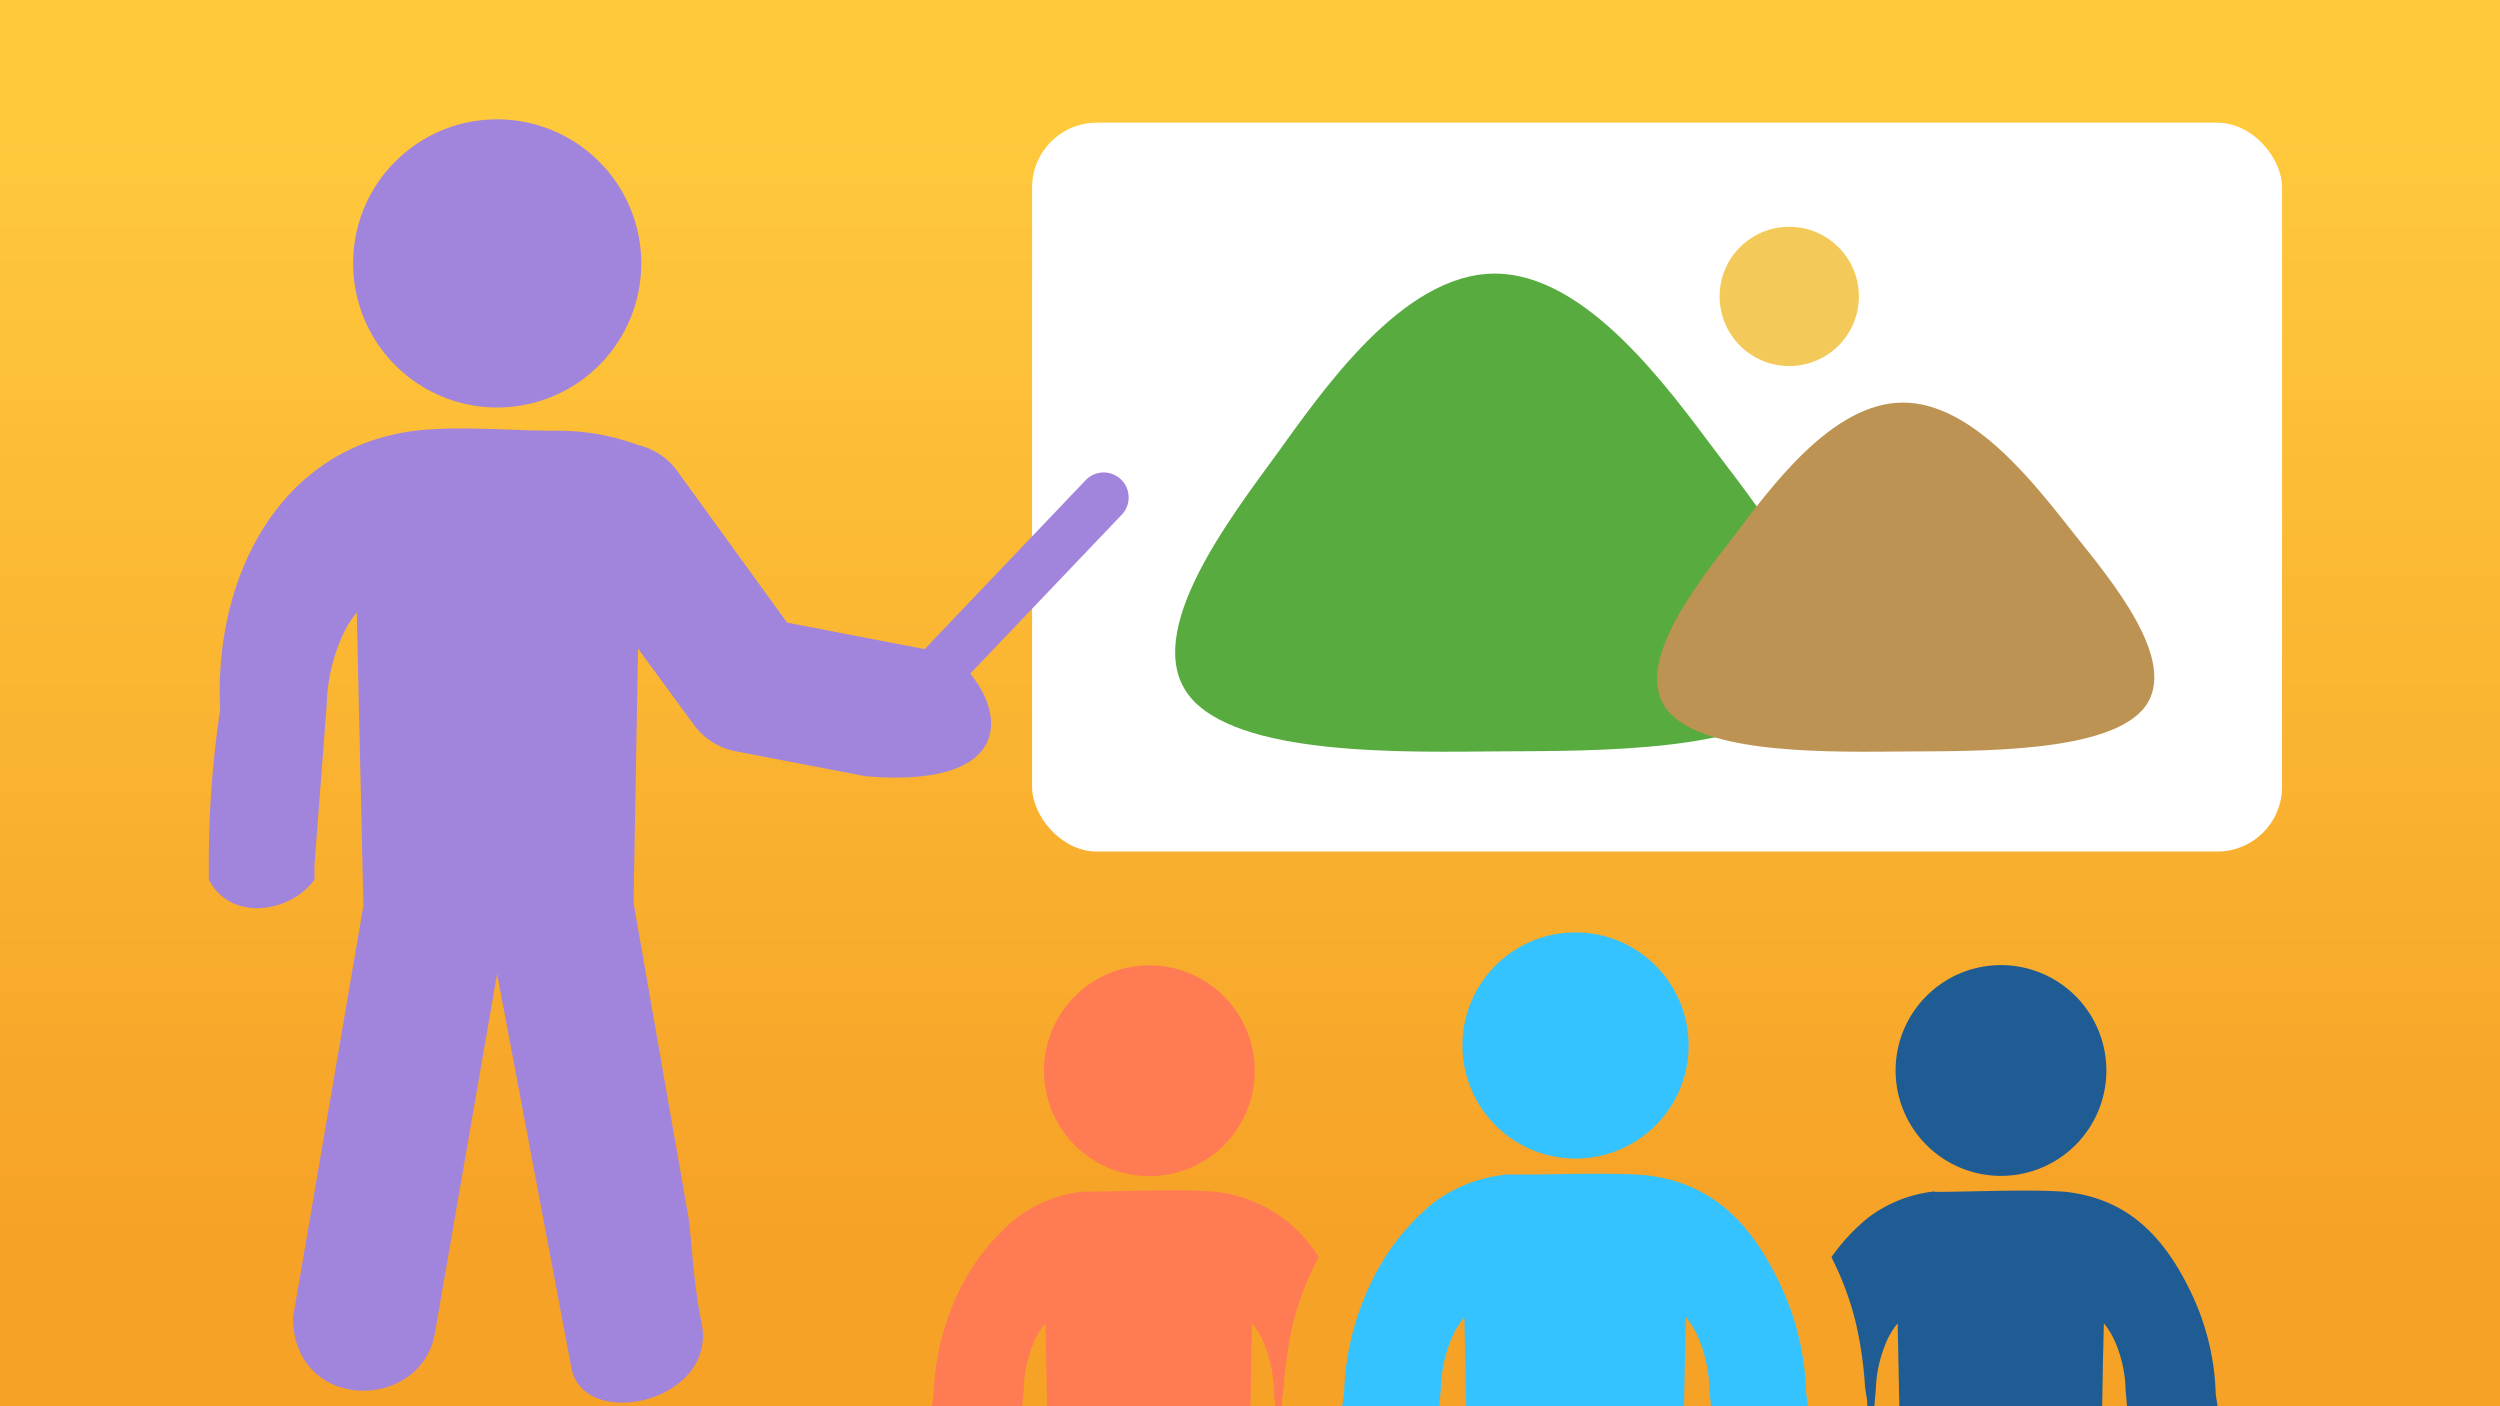
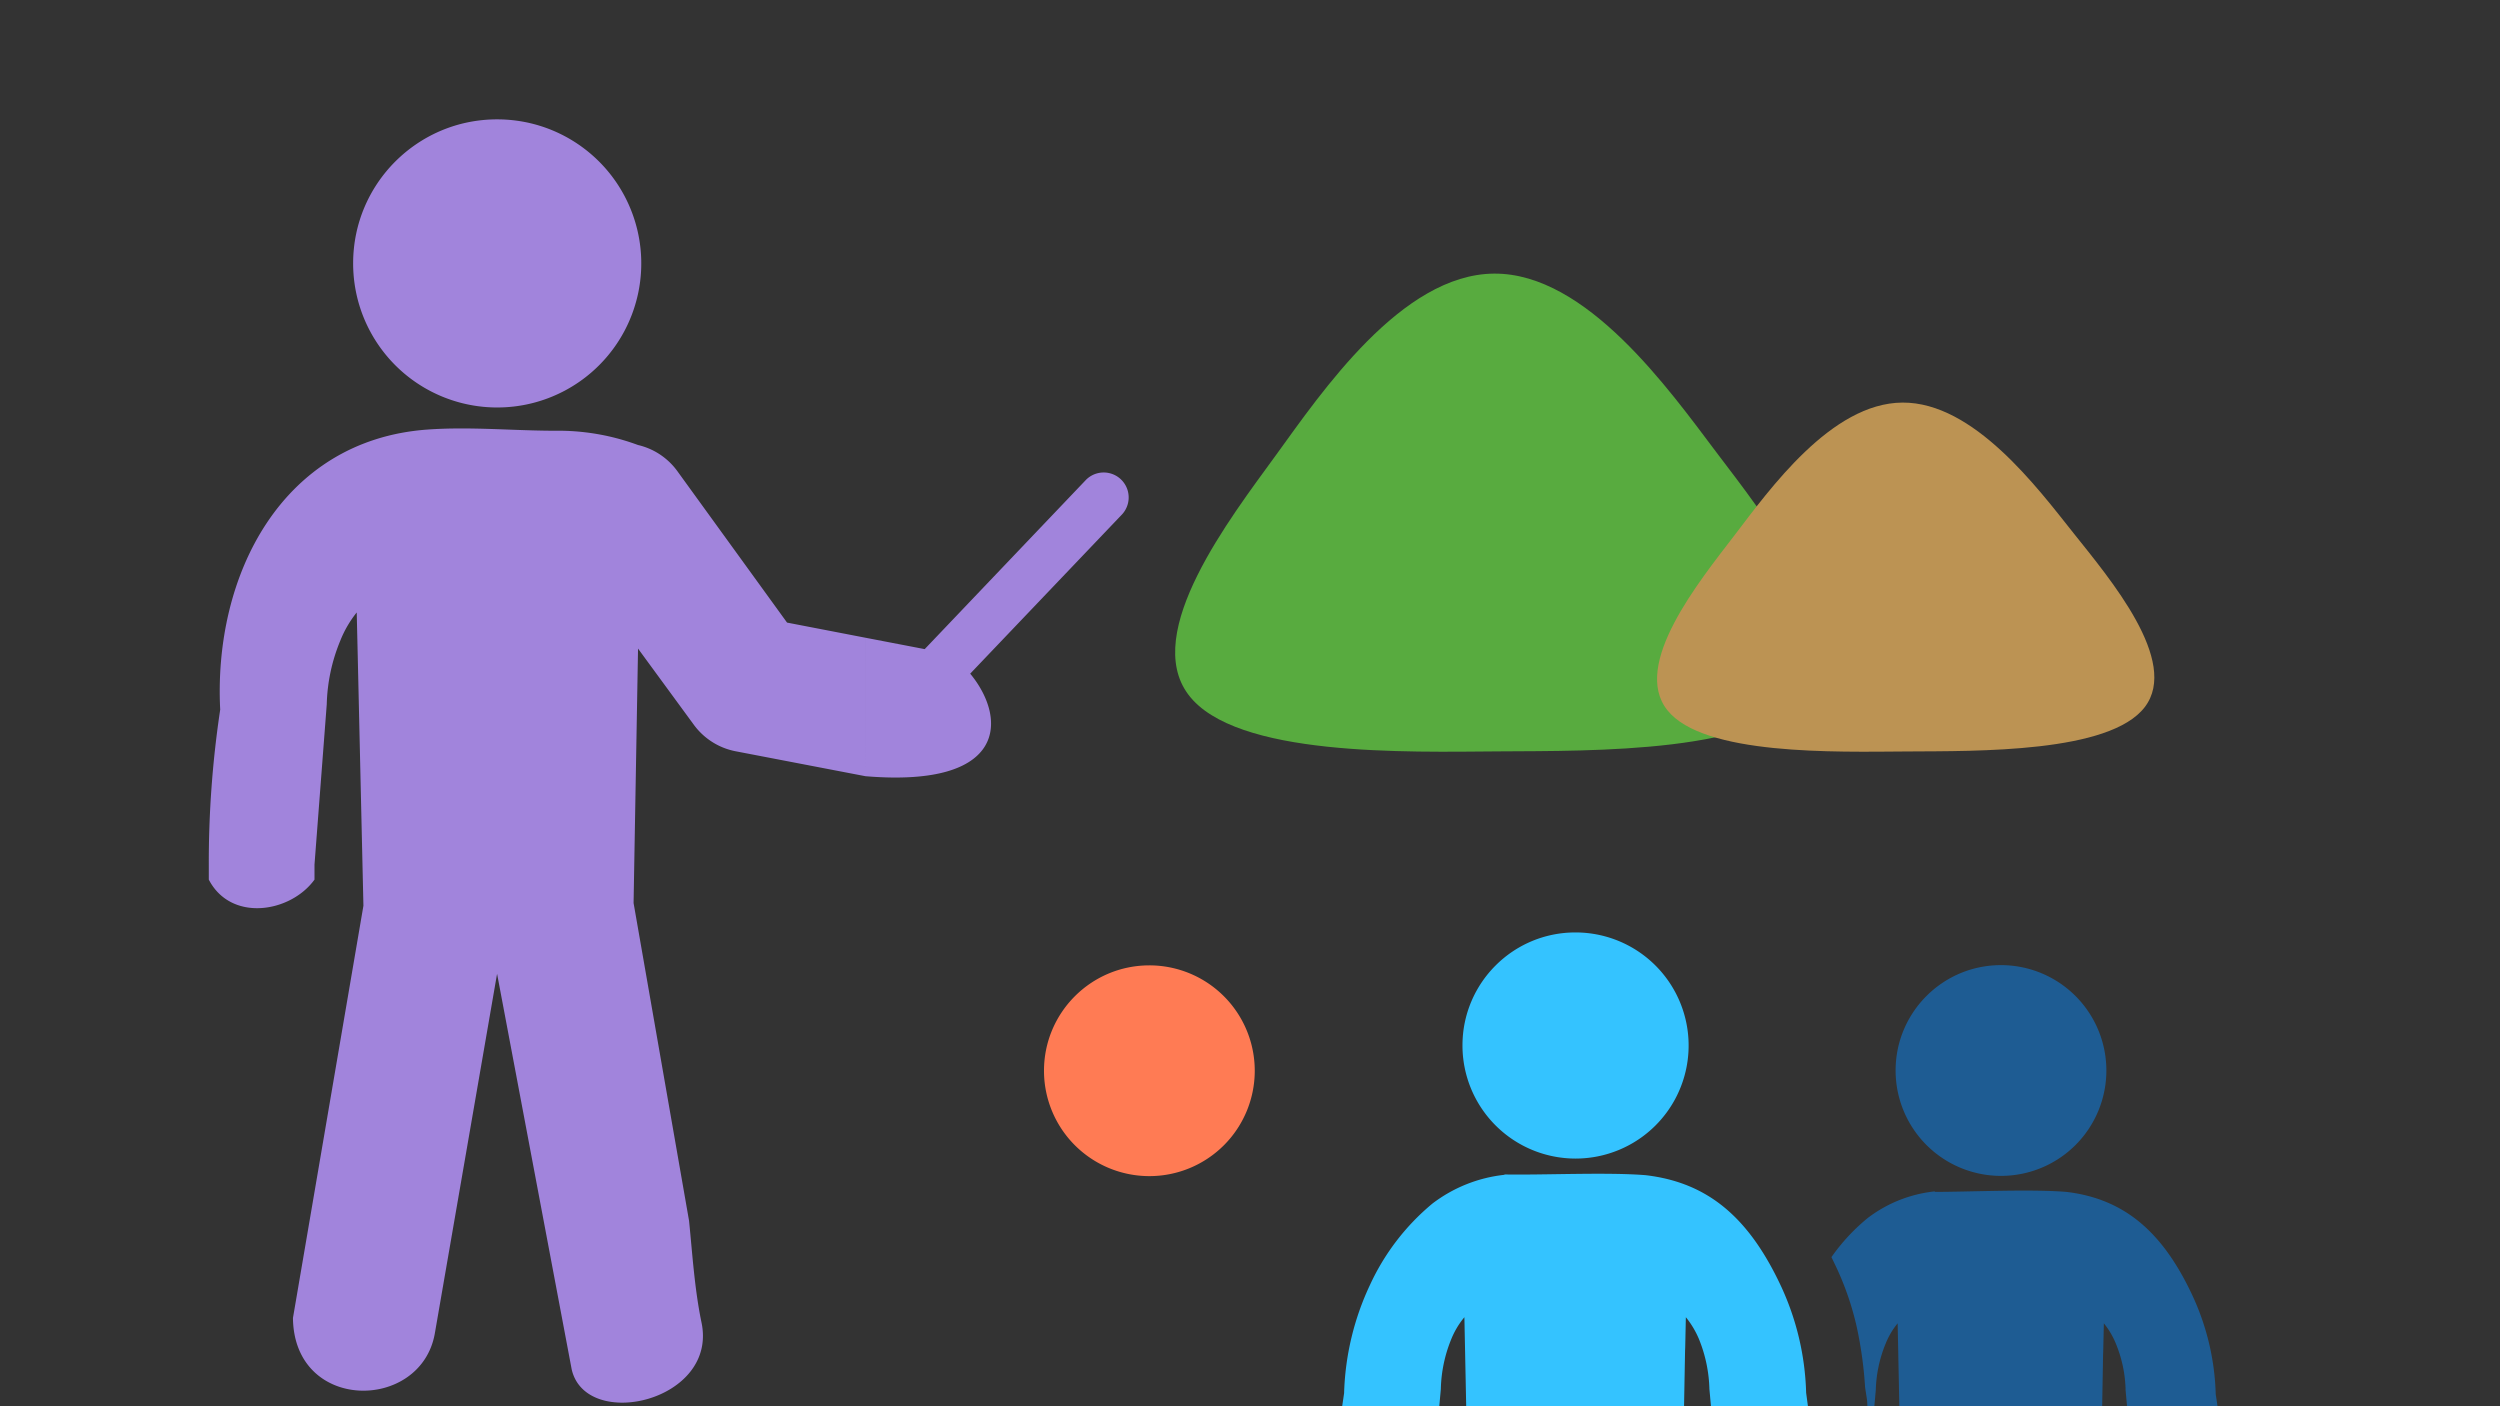
<svg xmlns="http://www.w3.org/2000/svg" xmlns:xlink="http://www.w3.org/1999/xlink" width="1280" height="720">
  <rect width="100%" height="100%" fill="#333333" stroke="none" />
  <style>.C{stroke-width:0}.D{fill-rule:evenodd}.E{stroke:#ff7b54}.F{stroke-miterlimit:10}</style>
  <defs>
    <clipPath>
-       <path d="M0 0h708.12v398.41H0z" fill="none" class="C" />
-     </clipPath>
+       </clipPath>
    <linearGradient id="B" gradientTransform="matrix(0,763.17,762.532,0,-752924,-1004797.2)" x1="1317.442" y1="988.242" x2="1316.696" y2="988.242" gradientUnits="userSpaceOnUse" spreadMethod="pad">
      <stop offset="0" stop-color="#f6a227" />
      <stop offset="1" stop-color="#ffc93c" />
    </linearGradient>
    <path id="C" d="M588.421 494.267a53.96 53.96 0 0 1 38.236 92.087 53.96 53.96 0 0 1-92.131-38.13c0-29.776 24.12-53.923 53.895-53.957z" />
  </defs>
-   <path d="M0 0h1280v720H0z" clip-path="none" fill="url(#B)" />
  <path d="M770.257 601.505a73.83 73.83 0 0 0-36.913 14.766 118.54 118.54 0 0 0-31.932 41.652 139.17 139.17 0 0 0-13.229 55.372l-.984 6.706h49.713l.8-8.798c.193-8.788 2.007-17.465 5.352-25.594a42.26 42.26 0 0 1 6.705-11.197l.925 45.59h111.543l.553-30.27v1.969l.369-17.288a45.76 45.76 0 0 1 6.706 11.197 72.71 72.71 0 0 1 5.353 25.594l.8 8.798h49.65l-.924-6.891a138.18 138.18 0 0 0-13.227-55.373c-16.18-34.208-36.915-52.296-68.97-56.049-19.625-1.6-52.542 0-72.23-.369zm36.423-124.096a57.9 57.9 0 0 1 53.495 35.753c8.958 21.641 3.991 46.546-12.579 63.099a57.9 57.9 0 0 1-98.809-41.019c0-31.964 25.929-57.867 57.894-57.833z" fill="#34c3ff" class="C D E F" />
  <g fill="#ff7b54" class="C D E F">
-     <path d="M554.52 610.119c-12.486 1.336-24.364 6.083-34.331 13.72a109.88 109.88 0 0 0-29.841 38.638c-7.596 16.094-11.785 33.584-12.304 51.373l-.923 6.153h46.265l.74-8.183a65.77 65.77 0 0 1 4.983-23.872 38.95 38.95 0 0 1 6.153-10.398l.861 42.452h104.1l.493-28.24v1.846l.306-16.058a38.95 38.95 0 0 1 6.153 10.398 65.77 65.77 0 0 1 4.985 23.872l.737 8.183h3.567c-.088-1.29-.088-2.586 0-3.876l.862-6.152c.684-10.345 2.124-20.627 4.306-30.762a152.47 152.47 0 0 1 11.812-32.178l1.724-3.507c-11.665-18.778-31.356-31.11-53.342-33.408-18.458-1.477-49.22 0-67.309 0z" />
    <use xlink:href="#C" />
  </g>
  <g fill="#1e5c93" class="C D E F">
    <path d="M990.548 609.996c-12.508 1.322-24.409 6.069-34.392 13.72-7.03 5.775-13.241 12.481-18.459 19.934l1.538 3.199a149.51 149.51 0 0 1 11.444 32.67c2.191 10.132 3.61 20.416 4.245 30.762l.676 4.43c.325 1.745.49 3.516.493 5.291h3.57l.737-8.183a67.18 67.18 0 0 1 5.046-23.872c1.495-3.766 3.571-7.274 6.151-10.398l.861 42.452h103.855l.492-28.24v1.846l.368-16.058a40.49 40.49 0 0 1 6.153 10.398 65.77 65.77 0 0 1 4.983 23.872l.74 8.183h46.328l-.923-6.152c-.487-17.794-4.678-35.291-12.307-51.373-15.073-31.87-34.576-48.728-64.231-52.235-18.459-1.477-49.22 0-67.247 0z" />
    <use xlink:href="#C" x="436.025" y="-0.123" />
  </g>
-   <rect width="639.979" height="373.17" x="528.427" y="62.822" ry="33.146" fill="#fff" />
  <path d="M653.214 233.124c23.345-32.176 64.358-92.71 111.762-93.034s89.766 59.645 113.824 91.502 70.783 89.816 47.437 121.992-111.123 30.797-158.527 31.121-135.141 2.894-159.199-28.962 21.357-90.443 44.703-122.619z" fill="#58ab3f" />
  <path d="M888.066 274.061c17.962-23.496 49.519-67.701 85.991-67.938s69.066 43.556 87.577 66.819 54.46 65.589 36.498 89.085-85.498 22.49-121.971 22.726-103.979 2.114-122.489-21.15 16.432-66.045 34.394-89.542z" fill="#bc9353" />
-   <circle cx="916.093" cy="151.77" fill="#f3ca59" clip-path="none" r="35.657" />
  <path d="M254.574 61.113c29.84 0 56.74 17.981 68.152 45.552s5.084 59.301-16.027 80.391a73.76 73.76 0 0 1-80.406 15.943c-27.56-11.439-45.512-38.357-45.483-68.197 0-40.727 33.039-73.73 73.764-73.689zM473.447 332.35l82.595-86.688a12.79 12.79 0 0 1 18.55 17.601l-77.849 81.648c18.86 22.804 19.238 58.567-53.605 52.51l-.07-70.913 3.799.73zm-30.309 65.071l-66.165-12.708c-8.823-1.618-16.676-6.591-21.911-13.876l-28.409-38.779v1.022l-2.263 129.265 28.408 162.713c1.735 17.289 2.807 34.676 6.28 51.631 9.067 40.712-59.087 56.378-66.381 24.409l-38.198-202.529-31.914 184.403c-7.304 39.874-72.082 40.167-72.593-8.18l36.076-211.059-2.92-128.243h0l-.51-21.909a56.1 56.1 0 0 0-8.474 14.606 90.76 90.76 0 0 0-6.864 32.353l-6.279 82.16v1.314h0 0v.585.438h0v1.168h0v2.41h0v.658h0v.365h0 0 0v.73h0 0 0 0 0 0 0 0 0 0 0 0 0 0 0c-12.271 16.943-42.724 21.909-54.118 0h0 0v-.657h0 0 0v-.511-.439-.511h0 0v-.657-.657h0v-.512-.73 2.483h0 0v-.803-.512h0v-.657-.584-1.095h0 0v-1.023-.584a526.57 526.57 0 0 1 5.842-79.604c-3.503-68.503 31.332-137.809 105.824-143.359 21.908-1.607 44.257.584 65.726.584a117.58 117.58 0 0 1 42.358 7.303 34.62 34.62 0 0 1 20.085 13.291l56.233 77.632 40.093 7.742z" fill="#a184dc" class="C D E F" />
</svg>